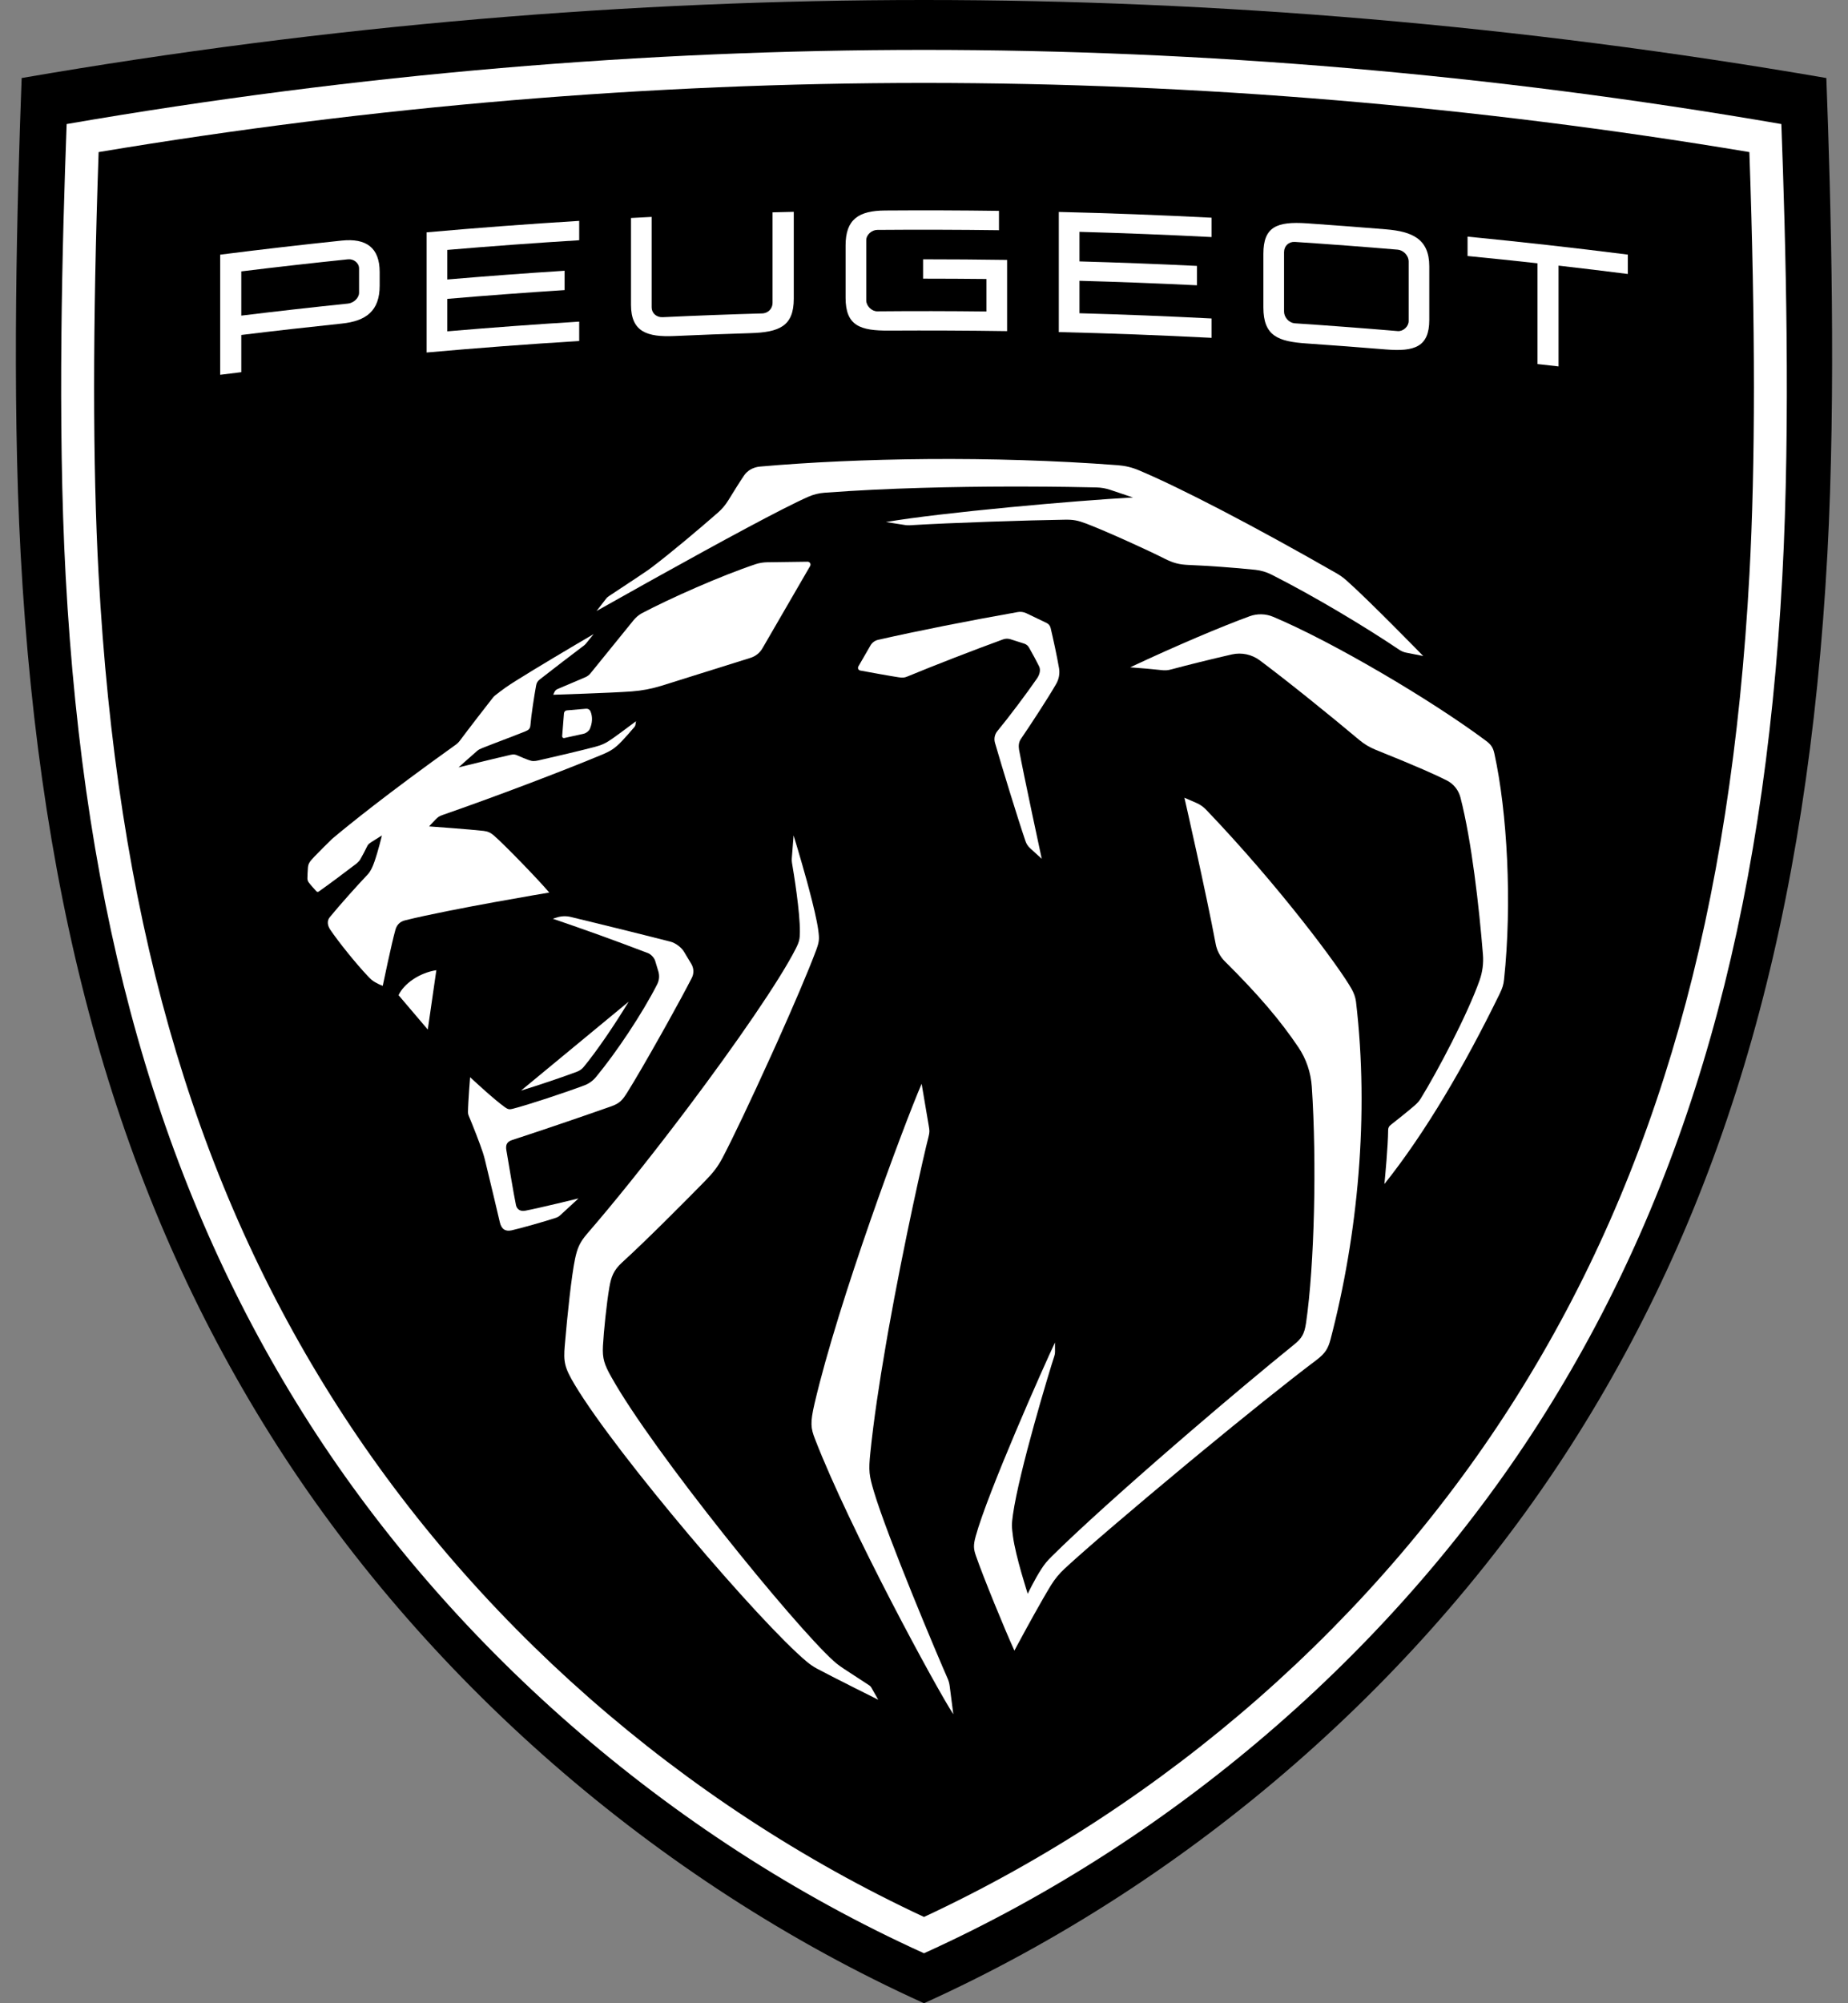
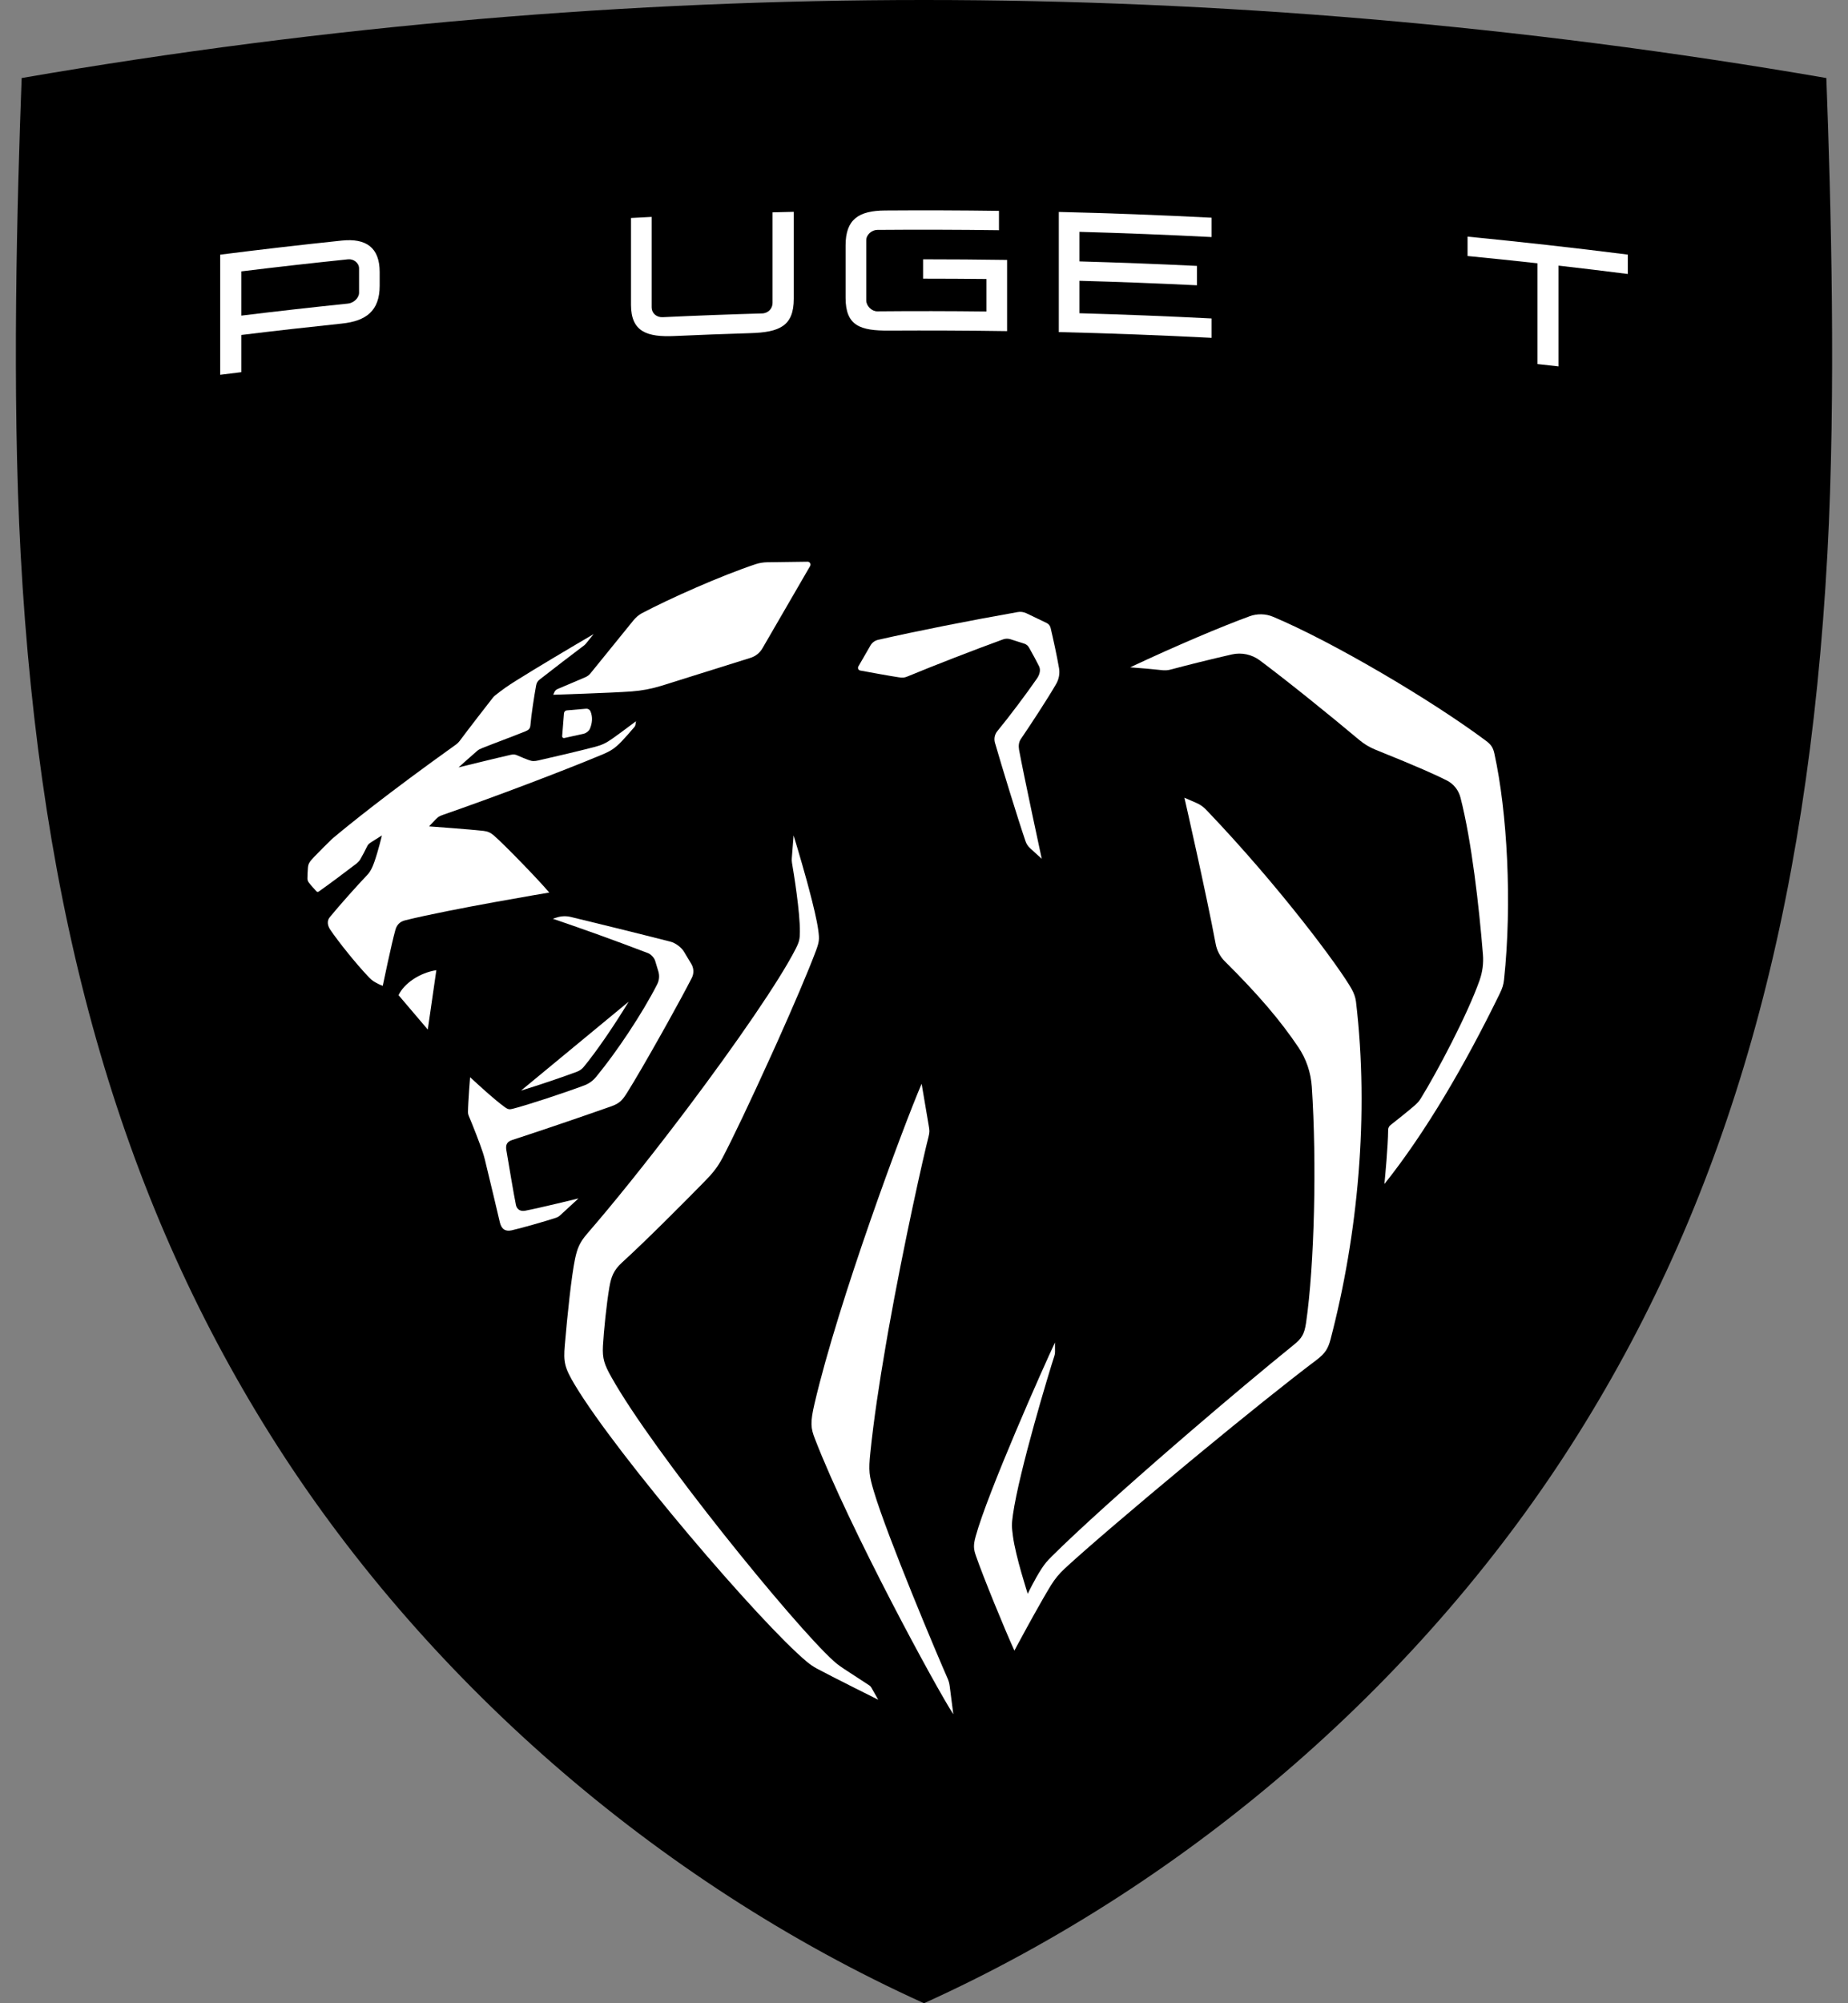
<svg xmlns="http://www.w3.org/2000/svg" width="60" height="65" viewBox="0 0 60 65" fill="none">
  <rect x="0" y="0" width="60" height="65" fill="#808080" stroke="none" />
  <path d="M30 0C39.477 0 49.313 0.809 59.297 2.532C59.446 6.534 59.615 12.721 59.331 17.971C58.695 29.675 56.119 38.76 51.221 46.561C46.339 54.339 38.78 61.028 30 65C21.221 61.028 13.661 54.339 8.779 46.561C3.882 38.76 1.306 29.675 0.67 17.971C0.385 12.721 0.554 6.534 0.703 2.532C10.687 0.809 20.524 0 30 0Z" fill="black" />
-   <path d="M30 1.619C39.004 1.619 48.35 2.388 57.836 4.025C57.978 7.828 58.138 13.706 57.868 18.694C57.264 29.814 54.816 38.446 50.163 45.858C45.525 53.249 38.342 59.604 30 63.378C21.659 59.604 14.476 53.249 9.837 45.858C5.185 38.446 2.736 29.814 2.132 18.694C1.861 13.706 2.023 7.828 2.164 4.025C11.65 2.388 20.997 1.619 30 1.619Z" fill="white" />
  <path d="M30 2.691C21.124 2.691 12.113 3.445 3.202 4.935C3.007 10.576 3.007 15.065 3.201 18.636C3.794 29.567 6.191 38.037 10.743 45.289C15.295 52.54 22.12 58.53 30 62.2C37.88 58.53 44.706 52.54 49.258 45.289C53.81 38.037 56.206 29.567 56.8 18.636C56.994 15.065 56.994 10.576 56.798 4.935C47.888 3.445 38.876 2.691 30 2.691Z" fill="black" />
  <path d="M29.923 35.166C29.923 35.166 30.098 36.207 30.151 36.509C30.181 36.68 30.188 36.726 30.145 36.894C30.004 37.433 29.357 40.278 28.839 43.19L28.759 43.651C28.547 44.877 28.364 46.095 28.258 47.136C28.197 47.728 28.217 47.87 28.373 48.395C28.816 49.879 30.453 53.756 30.767 54.463C30.802 54.542 30.823 54.624 30.834 54.708L30.952 55.623C30.427 54.83 27.577 49.586 26.457 46.682C26.325 46.34 26.3 46.172 26.446 45.543C27.224 42.207 29.331 36.538 29.923 35.166Z" fill="white" />
  <path d="M25.766 27.107C25.766 27.107 25.985 27.817 26.197 28.588L26.27 28.861C26.404 29.364 26.523 29.86 26.566 30.174C26.607 30.476 26.6 30.557 26.493 30.846C26.233 31.54 25.754 32.654 25.243 33.794L25.022 34.282C24.396 35.665 23.761 37 23.453 37.578C23.301 37.863 23.158 38.049 22.872 38.34C22.22 39.004 20.972 40.26 20.199 40.962C19.918 41.218 19.842 41.436 19.785 41.767C19.693 42.297 19.602 43.203 19.576 43.671C19.554 44.083 19.621 44.275 19.85 44.683C21.212 47.115 25.76 52.71 27.055 53.885C27.149 53.97 27.218 54.027 27.416 54.159C27.607 54.286 28.228 54.689 28.228 54.689C28.253 54.706 28.274 54.729 28.289 54.755L28.514 55.151C28.514 55.151 28.493 55.141 28.455 55.122L28.358 55.074C28.28 55.035 28.177 54.984 28.058 54.924L27.77 54.78C27.327 54.557 26.799 54.29 26.522 54.141C26.408 54.079 26.3 54.006 26.201 53.923C24.683 52.662 20.034 47.216 18.667 44.942C18.326 44.374 18.291 44.191 18.337 43.654C18.422 42.654 18.555 41.396 18.671 40.844C18.742 40.512 18.815 40.317 19.07 40.023C19.925 39.037 20.969 37.735 21.986 36.4L22.344 35.928C23.885 33.879 25.305 31.828 25.836 30.783C25.957 30.545 25.967 30.462 25.97 30.238C25.977 29.587 25.769 28.319 25.714 27.999C25.706 27.948 25.703 27.898 25.708 27.847L25.766 27.107Z" fill="white" />
  <path d="M38.455 25.884L38.848 26.055C38.965 26.106 39.071 26.18 39.158 26.271C41.568 28.789 43.496 31.399 43.882 32.087C43.956 32.22 44.007 32.352 44.026 32.503C44.459 36.175 44.086 40.065 43.202 43.449C43.122 43.754 43.032 43.91 42.739 44.131C41.794 44.842 40.384 45.976 38.982 47.132L38.54 47.497C36.852 48.897 35.247 50.267 34.566 50.898C34.395 51.057 34.246 51.236 34.124 51.435C33.805 51.955 33.317 52.848 33.078 53.292L33.011 53.416C32.963 53.506 32.935 53.558 32.935 53.558C32.618 52.864 31.925 51.172 31.688 50.488C31.61 50.264 31.596 50.147 31.678 49.849C32.066 48.43 33.897 44.306 34.253 43.56L34.254 43.866C34.254 43.91 34.247 43.954 34.233 43.996C34.072 44.484 33.088 47.734 32.888 49.144C32.843 49.457 32.847 49.542 32.888 49.849C32.975 50.507 33.368 51.714 33.368 51.714C33.368 51.714 33.601 51.227 33.819 50.898C33.925 50.736 33.989 50.659 34.163 50.486C35.044 49.614 36.545 48.267 38.109 46.913L38.663 46.435C39.864 45.403 41.064 44.398 42.012 43.631C42.258 43.431 42.35 43.298 42.405 42.919C42.677 41.052 42.755 37.702 42.591 35.263C42.56 34.803 42.411 34.358 42.152 33.976C41.558 33.096 40.847 32.264 39.769 31.195C39.615 31.042 39.511 30.846 39.471 30.633C39.157 28.954 38.455 25.884 38.455 25.884Z" fill="white" />
  <path d="M18.075 29.771C18.224 29.722 18.384 29.717 18.536 29.754C19.223 29.919 20.678 30.276 21.777 30.557C21.931 30.597 22.124 30.741 22.206 30.878L22.445 31.276C22.529 31.416 22.535 31.588 22.46 31.733C22.26 32.121 21.976 32.646 21.674 33.187L21.446 33.594C21.027 34.34 20.609 35.059 20.372 35.437C20.215 35.687 20.128 35.797 19.85 35.896C18.769 36.277 17.425 36.732 16.627 36.991C16.464 37.044 16.409 37.143 16.441 37.324C16.498 37.654 16.682 38.774 16.752 39.101C16.778 39.222 16.875 39.318 17.054 39.284C17.526 39.194 18.782 38.886 18.782 38.886C18.782 38.886 18.412 39.229 18.19 39.431C18.149 39.469 18.102 39.497 18.05 39.514C17.707 39.629 16.872 39.864 16.611 39.921C16.408 39.965 16.279 39.885 16.227 39.654C16.227 39.654 15.87 38.136 15.741 37.62C15.721 37.541 15.701 37.473 15.676 37.395C15.579 37.096 15.348 36.509 15.217 36.201C15.201 36.166 15.194 36.127 15.194 36.088C15.198 35.736 15.263 34.952 15.263 34.952C15.263 34.952 16.032 35.673 16.404 35.934C16.488 35.993 16.538 36.005 16.641 35.979C17.152 35.848 18.328 35.459 18.973 35.217C19.12 35.162 19.249 35.069 19.35 34.947C20.017 34.141 20.854 32.886 21.337 31.939C21.404 31.808 21.417 31.659 21.375 31.519L21.271 31.176C21.24 31.075 21.134 30.962 21.036 30.925C19.899 30.492 19.002 30.17 17.949 29.811L18.075 29.771Z" fill="white" />
  <path d="M40.569 19.997C40.819 19.905 41.094 19.911 41.339 20.015C43.246 20.816 46.452 22.7 48.234 24.028C48.406 24.156 48.474 24.245 48.519 24.452C48.938 26.357 49.097 29.301 48.833 31.78C48.814 31.958 48.779 32.065 48.686 32.255C47.557 34.566 46.286 36.742 44.948 38.419L44.951 38.392C44.968 38.213 45.065 37.206 45.07 36.661C45.07 36.599 45.099 36.542 45.148 36.505C45.396 36.312 45.737 36.037 45.93 35.87C46.024 35.788 46.076 35.727 46.125 35.649C46.67 34.767 47.644 32.922 48.037 31.812C48.133 31.541 48.171 31.255 48.147 30.968C48.022 29.421 47.779 27.278 47.418 25.879C47.356 25.64 47.199 25.439 46.979 25.326C46.667 25.166 46.056 24.887 44.663 24.328C44.47 24.25 44.29 24.143 44.131 24.009C43.218 23.241 41.79 22.09 40.902 21.427C40.642 21.234 40.311 21.163 39.994 21.235C39.347 21.382 38.523 21.587 38.06 21.712C37.902 21.755 37.84 21.759 37.678 21.74C37.593 21.73 37.483 21.719 37.368 21.709L37.194 21.693C36.992 21.676 36.802 21.661 36.728 21.656L36.694 21.653C38.205 20.943 39.659 20.33 40.569 19.997Z" fill="white" />
  <path d="M20.412 32.501C19.939 33.28 19.375 34.106 18.948 34.623C18.892 34.69 18.818 34.742 18.733 34.774C18.267 34.949 17.489 35.212 16.916 35.387L20.412 32.501Z" fill="white" />
  <path d="M14.167 31.48L13.889 33.406L12.94 32.291C13.113 31.917 13.618 31.564 14.167 31.48Z" fill="white" />
  <path d="M19.274 20.575L19.015 20.894C19.001 20.908 18.987 20.922 18.972 20.936C18.744 21.105 17.785 21.84 17.525 22.046C17.451 22.105 17.422 22.156 17.405 22.248C17.346 22.573 17.249 23.192 17.221 23.535C17.212 23.635 17.169 23.685 17.067 23.726C16.622 23.907 16.094 24.098 15.667 24.269C15.576 24.305 15.55 24.319 15.496 24.361C15.454 24.394 14.887 24.9 14.887 24.9C14.887 24.9 16.119 24.597 16.572 24.494C16.68 24.47 16.726 24.476 16.826 24.523C16.919 24.567 17.075 24.628 17.157 24.658C17.282 24.705 17.349 24.703 17.488 24.672C17.997 24.558 18.854 24.355 19.31 24.236C19.547 24.174 19.677 24.11 19.877 23.97C20.096 23.818 20.649 23.402 20.649 23.402C20.649 23.402 20.639 23.476 20.631 23.516C20.625 23.551 20.613 23.571 20.59 23.598C20.477 23.734 20.28 23.954 20.183 24.055C19.958 24.288 19.825 24.37 19.543 24.488C18.248 25.028 16.034 25.867 14.373 26.443C14.264 26.481 14.217 26.512 14.137 26.595C14.049 26.684 13.932 26.814 13.932 26.814C13.932 26.814 15.286 26.912 15.7 26.96C15.834 26.975 15.93 27.019 16.032 27.107C16.372 27.4 17.496 28.559 17.833 28.961C17.833 28.961 14.635 29.494 13.154 29.862C12.971 29.907 12.879 30.023 12.838 30.17C12.715 30.601 12.427 31.987 12.427 31.987C12.427 31.987 12.324 31.954 12.18 31.872C12.082 31.815 12.031 31.768 11.924 31.653C11.573 31.283 10.997 30.573 10.72 30.162C10.639 30.04 10.604 29.886 10.706 29.762C11.007 29.392 11.61 28.717 11.943 28.369C11.978 28.332 12.023 28.266 12.071 28.172C12.183 27.95 12.331 27.386 12.382 27.182L12.398 27.116L12.4 27.107C12.4 27.107 12.397 27.109 12.392 27.113L12.331 27.151C12.248 27.203 12.115 27.287 12.058 27.323C11.972 27.378 11.949 27.401 11.913 27.476C11.859 27.589 11.765 27.768 11.693 27.892C11.669 27.933 11.607 27.995 11.573 28.022C11.148 28.346 10.679 28.696 10.345 28.931C10.322 28.947 10.293 28.94 10.273 28.921C10.23 28.878 10.052 28.675 10.02 28.628C9.994 28.587 9.981 28.55 9.981 28.502C9.981 28.417 9.989 28.268 9.997 28.158C10.008 28.027 10.045 27.964 10.204 27.799C10.383 27.614 10.577 27.419 10.782 27.22C11.283 26.798 12.548 25.77 14.807 24.157C14.849 24.126 14.888 24.09 14.919 24.048C15.157 23.727 15.831 22.853 15.997 22.645C16.02 22.615 16.046 22.588 16.076 22.564C16.342 22.354 16.474 22.263 16.744 22.093C17.373 21.696 18.592 20.973 19.274 20.575Z" fill="white" />
  <path d="M33.043 19.86C33.137 19.843 33.234 19.857 33.322 19.898L33.981 20.214C34.046 20.245 34.094 20.304 34.111 20.375C34.2 20.753 34.31 21.253 34.384 21.679C34.414 21.855 34.381 22.036 34.291 22.192C34.018 22.667 33.457 23.521 33.144 23.98C33.074 24.083 33.066 24.208 33.087 24.331C33.23 25.118 33.823 27.866 33.823 27.866L33.449 27.526C33.375 27.458 33.326 27.385 33.294 27.29C33.029 26.513 32.532 24.888 32.303 24.098C32.267 23.968 32.295 23.828 32.38 23.725C32.77 23.252 33.337 22.495 33.668 22.016C33.761 21.881 33.791 21.732 33.737 21.621C33.661 21.465 33.532 21.227 33.409 21.011C33.376 20.951 33.321 20.907 33.256 20.885L32.808 20.742C32.73 20.717 32.646 20.718 32.568 20.746C31.593 21.1 30.281 21.611 29.478 21.944C29.361 21.993 29.312 21.997 29.17 21.975C28.938 21.941 28.261 21.819 27.929 21.757C27.869 21.745 27.839 21.678 27.869 21.625L28.263 20.942C28.317 20.85 28.405 20.785 28.509 20.761C29.775 20.473 31.45 20.141 33.043 19.86Z" fill="white" />
  <path d="M19.03 22.996C19.09 22.991 19.147 23.025 19.171 23.08C19.25 23.265 19.229 23.472 19.152 23.648C19.122 23.72 19.03 23.79 18.954 23.807L18.322 23.947C18.284 23.956 18.249 23.925 18.252 23.886L18.311 23.144C18.316 23.093 18.355 23.053 18.405 23.05L19.03 22.996Z" fill="white" />
  <path d="M26.22 18.226C26.293 18.225 26.339 18.304 26.302 18.367L24.762 21.023C24.676 21.179 24.532 21.296 24.362 21.347L21.474 22.252C21.138 22.353 20.855 22.408 20.506 22.435C19.865 22.483 17.962 22.543 17.962 22.543L18.003 22.453C18.023 22.41 18.058 22.376 18.101 22.358L19.002 21.975C19.069 21.947 19.128 21.903 19.173 21.846L20.564 20.132C20.638 20.04 20.735 19.953 20.839 19.898C21.758 19.414 23.392 18.687 24.536 18.305C24.644 18.268 24.79 18.245 24.903 18.244L26.22 18.226Z" fill="white" />
-   <path d="M24.675 15.139C27.863 14.859 32.178 14.783 36.298 15.095C36.533 15.113 36.761 15.168 36.977 15.26C38.328 15.828 40.723 17.072 43.386 18.597C43.504 18.664 43.614 18.743 43.716 18.833C44.422 19.455 46.209 21.286 46.209 21.286L45.652 21.176C45.574 21.16 45.501 21.13 45.434 21.085C44.307 20.327 42.66 19.34 41.28 18.643C41.116 18.561 40.939 18.509 40.757 18.489C40.085 18.418 39.178 18.355 38.584 18.331C38.291 18.319 38.092 18.27 37.806 18.124C37.258 17.846 35.932 17.244 35.272 16.991C34.989 16.884 34.845 16.858 34.568 16.863C33.433 16.879 30.848 16.962 29.527 17.044C29.482 17.046 29.438 17.044 29.393 17.037L28.764 16.939C30.549 16.631 34.96 16.238 36.785 16.142L36.042 15.893C35.899 15.845 35.75 15.82 35.598 15.816C35.202 15.806 34.32 15.789 33.176 15.787L32.785 15.787C31.052 15.791 28.823 15.833 26.766 15.988C26.586 16.002 26.411 16.045 26.246 16.118C25.415 16.483 23.39 17.583 21.358 18.712L20.907 18.963C20.382 19.256 19.862 19.548 19.369 19.825C19.369 19.825 19.622 19.499 19.671 19.436C19.714 19.38 19.728 19.37 19.786 19.332C19.868 19.278 20.146 19.095 20.427 18.908L20.636 18.77C20.804 18.657 20.955 18.556 21.04 18.498C21.082 18.469 21.108 18.449 21.161 18.409C21.773 17.948 22.738 17.134 23.313 16.63C23.443 16.516 23.554 16.384 23.645 16.236C23.831 15.935 24.034 15.608 24.159 15.427C24.266 15.27 24.448 15.16 24.675 15.139Z" fill="white" />
  <path d="M11.099 7.806C11.887 7.725 12.327 8.031 12.327 8.829V9.27C12.327 10.087 11.887 10.417 11.099 10.499C10.01 10.613 8.921 10.736 7.834 10.869V12.076C7.606 12.104 7.377 12.132 7.149 12.161V8.263C8.464 8.096 9.781 7.944 11.099 7.806Z" fill="white" />
  <path d="M47.648 7.678C49.385 7.848 51.12 8.042 52.851 8.261V8.89C52.103 8.795 51.353 8.705 50.602 8.619V11.889C50.374 11.863 50.146 11.838 49.917 11.812V8.543C49.162 8.459 48.405 8.381 47.648 8.307V7.678Z" fill="white" />
-   <path d="M18.805 7.167V7.795C17.377 7.883 15.949 7.988 14.523 8.109V9.069C15.791 8.961 17.061 8.866 18.331 8.785V9.413C17.061 9.495 15.791 9.589 14.523 9.698V10.751C15.949 10.629 17.377 10.524 18.805 10.436V11.065C17.153 11.166 15.502 11.291 13.852 11.438V7.539C15.502 7.392 17.153 7.268 18.805 7.167Z" fill="white" />
-   <path d="M41.019 8.234C41.019 7.36 41.452 7.18 42.428 7.246C43.285 7.306 44.141 7.37 44.998 7.441C45.846 7.511 46.405 7.749 46.405 8.641V10.382C46.405 11.258 45.922 11.415 44.998 11.339C44.141 11.269 43.285 11.204 42.428 11.145C41.494 11.082 41.019 10.902 41.019 9.975V8.234Z" fill="white" />
  <path d="M34.377 6.877C36.03 6.916 37.683 6.979 39.337 7.064V7.692C37.908 7.619 36.478 7.562 35.048 7.523V8.482C36.32 8.518 37.591 8.566 38.862 8.628V9.257C37.591 9.195 36.32 9.146 35.048 9.111V10.164C36.478 10.204 37.908 10.26 39.337 10.334V10.962C37.683 10.877 36.03 10.815 34.377 10.775V6.877Z" fill="white" />
  <path d="M25.772 6.873V9.693C25.772 10.585 25.304 10.781 24.361 10.81C23.539 10.835 22.718 10.866 21.897 10.903C21.022 10.942 20.487 10.775 20.487 9.892V7.073L21.158 7.038V9.977C21.158 10.156 21.311 10.301 21.514 10.292C22.591 10.241 23.666 10.201 24.743 10.17C24.947 10.164 25.083 10.008 25.083 9.829V6.89C25.312 6.884 25.542 6.878 25.772 6.873Z" fill="white" />
-   <path d="M42.046 7.85C41.843 7.836 41.69 7.979 41.69 8.183V10.111C41.69 10.29 41.843 10.477 42.046 10.491C43.158 10.565 44.269 10.649 45.38 10.743C45.558 10.758 45.736 10.595 45.736 10.417V8.488C45.736 8.285 45.558 8.116 45.38 8.101C44.269 8.007 43.158 7.923 42.046 7.85Z" fill="black" />
+   <path d="M42.046 7.85C41.843 7.836 41.69 7.979 41.69 8.183V10.111C43.158 10.565 44.269 10.649 45.38 10.743C45.558 10.758 45.736 10.595 45.736 10.417V8.488C45.736 8.285 45.558 8.116 45.38 8.101C44.269 8.007 43.158 7.923 42.046 7.85Z" fill="black" />
  <path d="M28.737 6.83C29.97 6.821 31.202 6.825 32.434 6.842V7.47C31.117 7.453 29.8 7.449 28.482 7.46C28.303 7.462 28.125 7.616 28.125 7.795V9.748C28.125 9.927 28.303 10.104 28.482 10.102C29.664 10.091 30.845 10.093 32.027 10.107V9.053C31.341 9.046 30.655 9.042 29.97 9.042V8.414C30.879 8.414 31.788 8.421 32.698 8.434V10.744C31.42 10.725 30.142 10.72 28.865 10.727C27.929 10.734 27.454 10.572 27.454 9.663V7.964C27.454 7.115 27.878 6.836 28.737 6.83Z" fill="white" />
  <path d="M11.355 8.413L11.303 8.414C10.145 8.534 8.989 8.664 7.834 8.806V10.241C8.989 10.1 10.145 9.969 11.303 9.85C11.48 9.831 11.658 9.669 11.658 9.499V8.709C11.658 8.531 11.48 8.396 11.303 8.414L11.355 8.413Z" fill="black" />
</svg>